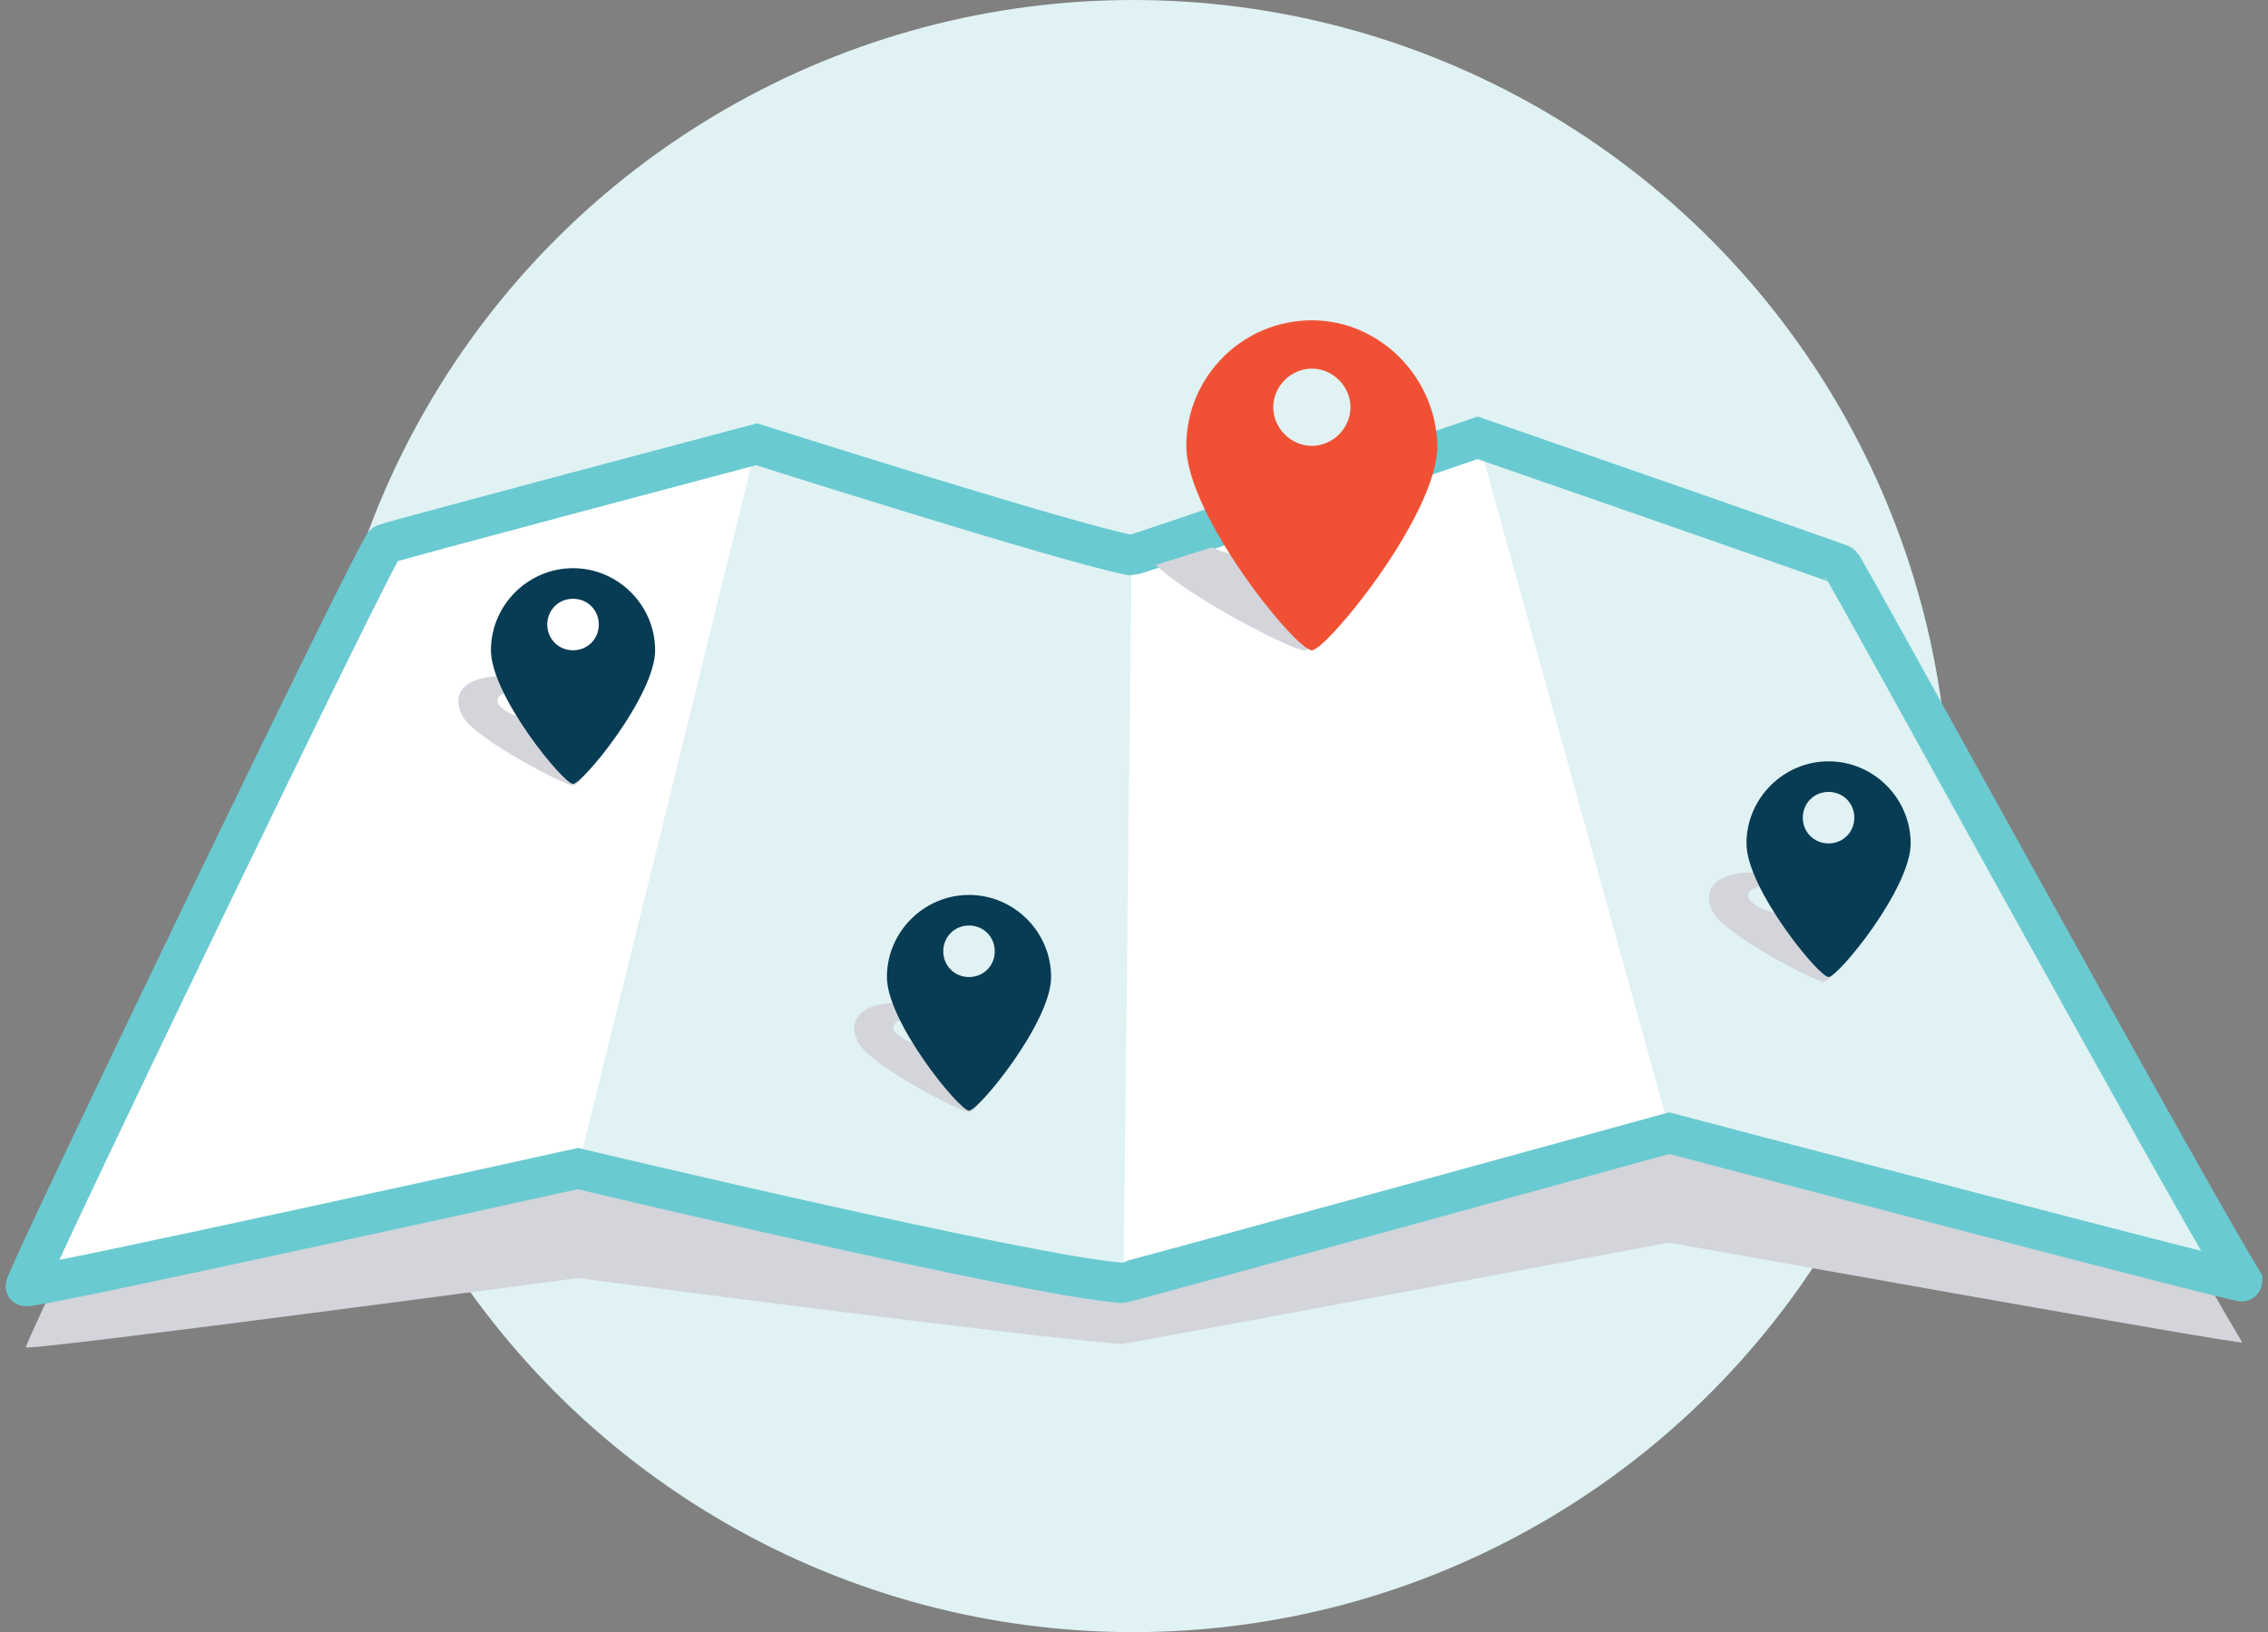
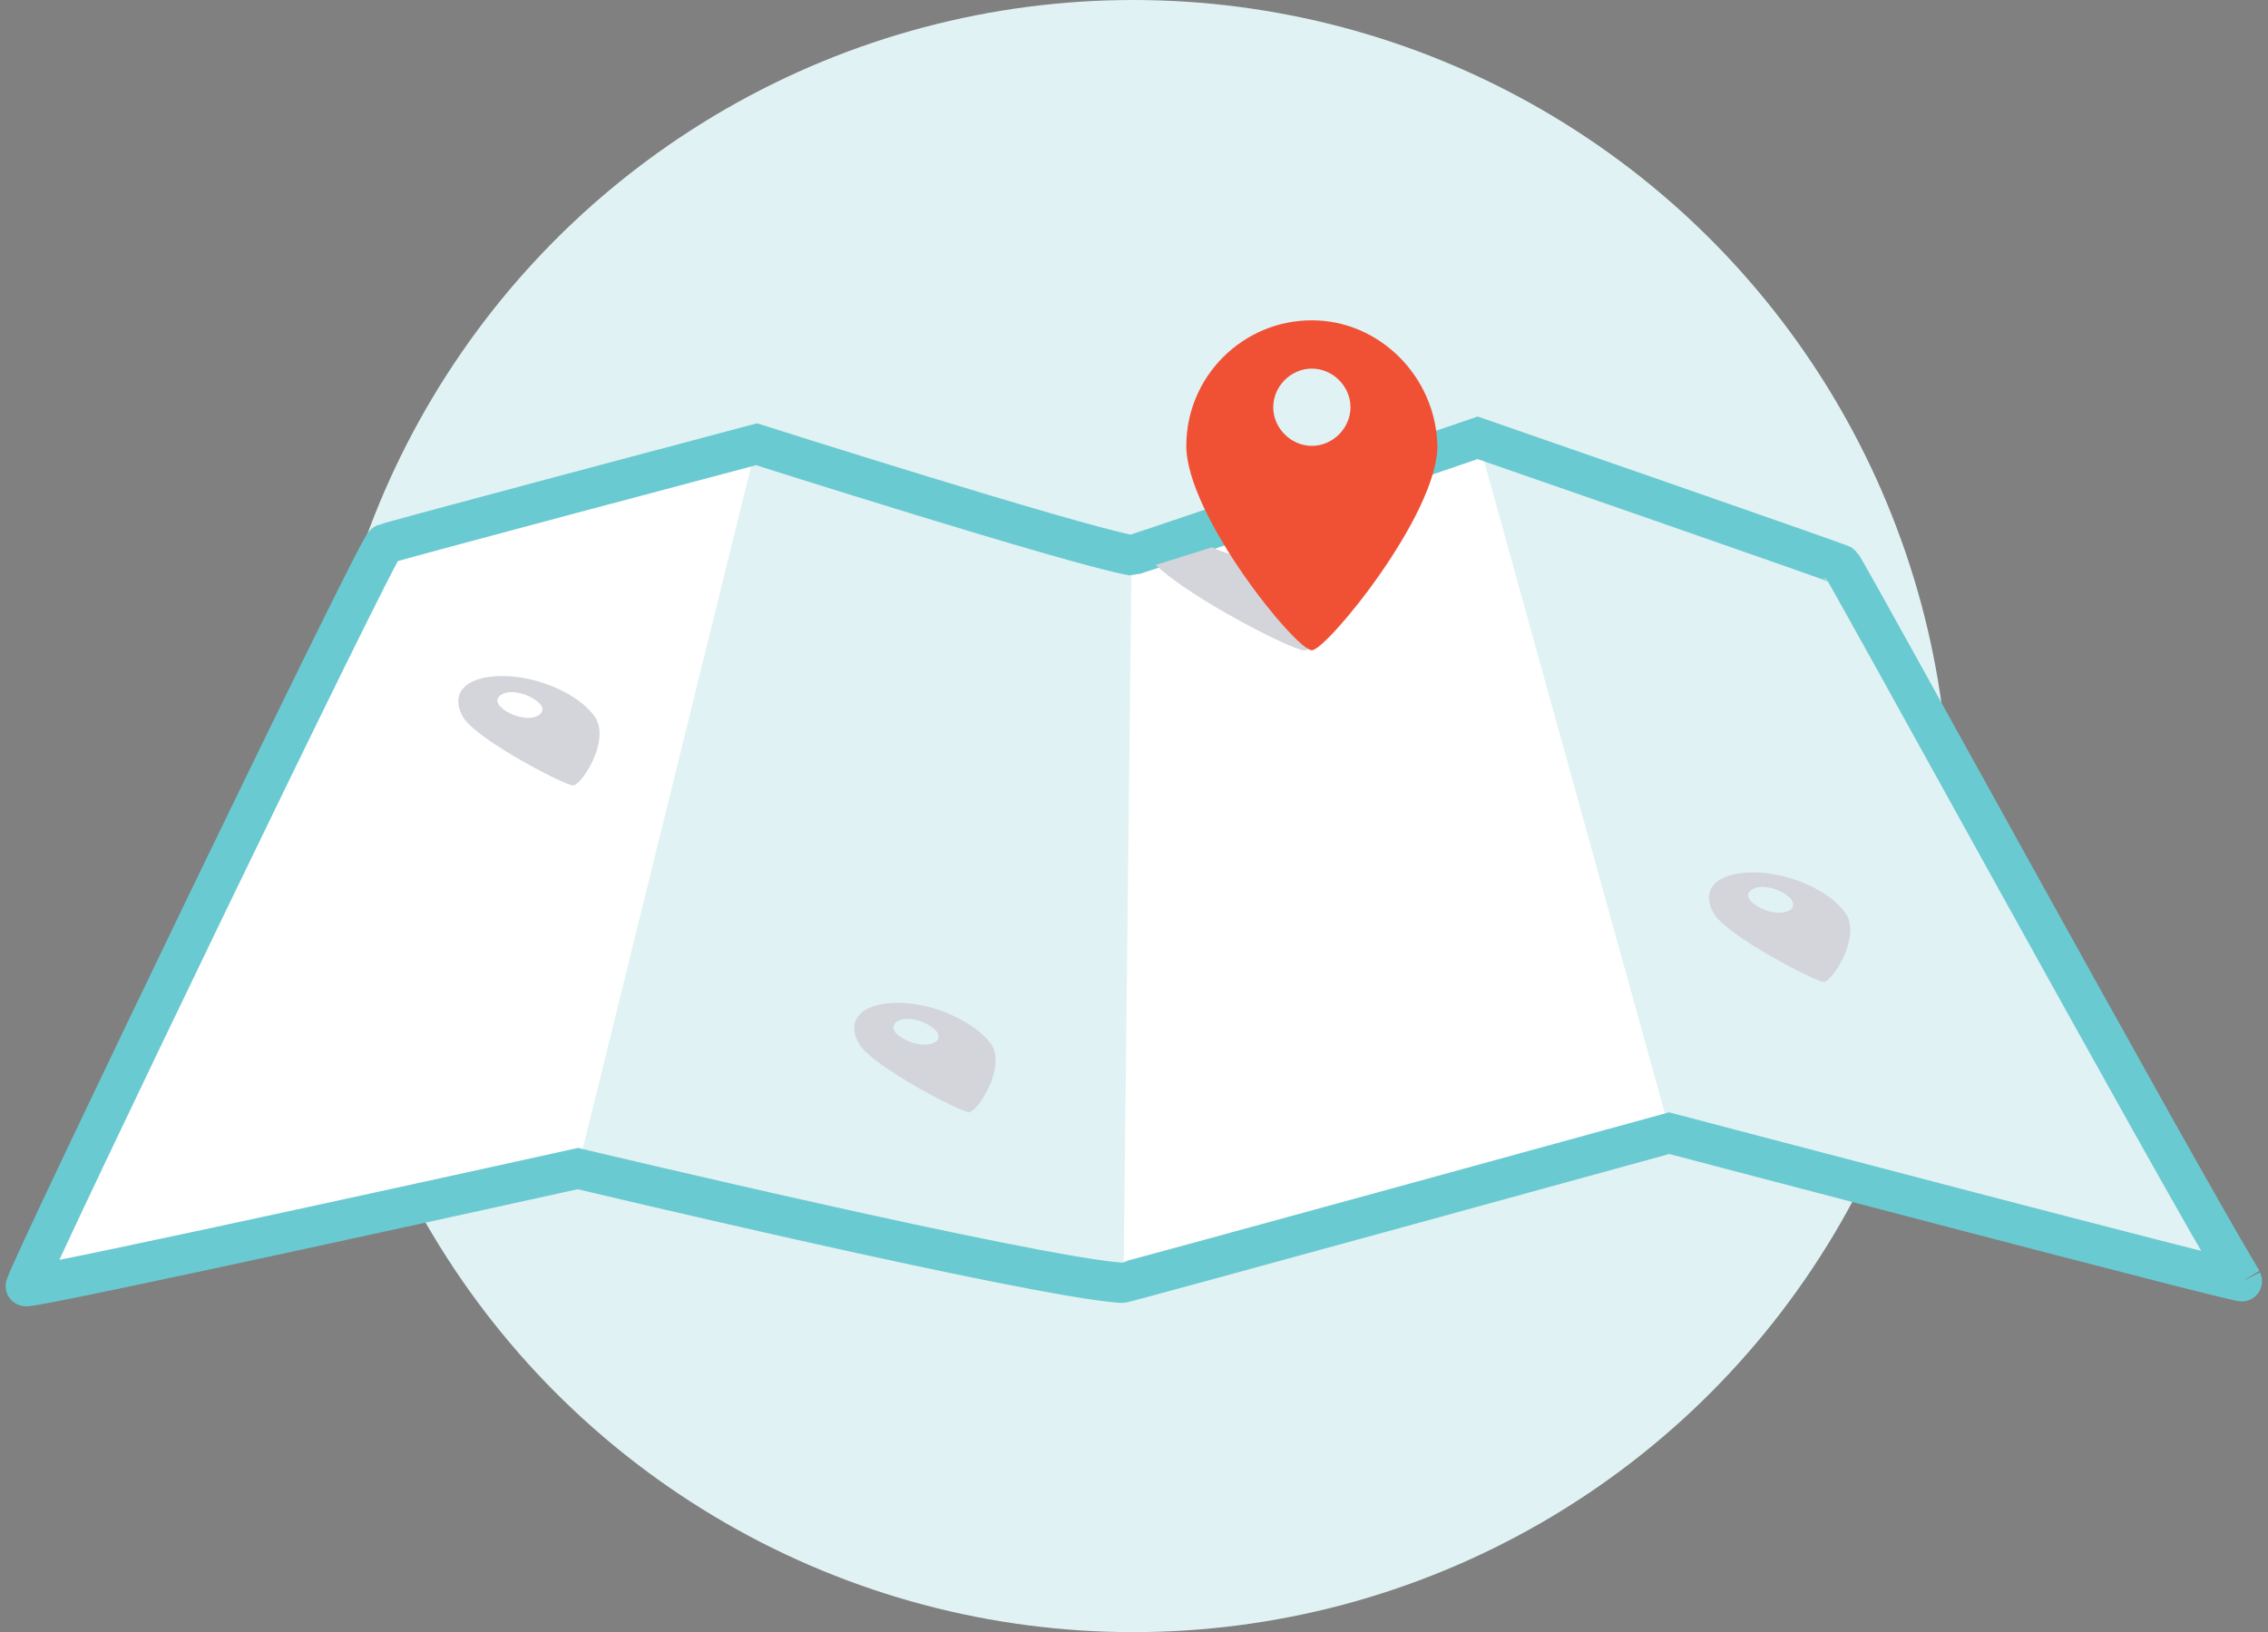
<svg xmlns="http://www.w3.org/2000/svg" width="140.9" height="101.4" viewBox="0 0 140.9 101.4">
  <rect x="0" y="0" width="140.9" height="101.4" fill="#808080" stroke="none" />
  <style>.st0{fill:#f05135}.st1{fill:#083b54}.st2{fill:#6acad1}.st3{fill:#f59223}.st4{stroke:#f05135;stroke-width:2.5;stroke-miterlimit:10}.st4,.st5,.st6,.st7{fill:none}.st5,.st6,.st7,.st8{stroke-width:2.5;stroke-miterlimit:10}.st5{stroke:#083b54}.st6{stroke:#6acad1}.st7{stroke:#f59223}.st8{fill:#fdd9c8;stroke:#f05135}.st10,.st11,.st12,.st13,.st14,.st15,.st9{stroke-width:2.5;stroke-miterlimit:10}.st9{fill:#d3d5db;stroke:#083b54}.st10{fill:#e0f2f3;stroke:#6acad1}.st11{fill:#fee5cb;stroke:#f59223}.st12{stroke:#f05135}.st12,.st13,.st14,.st15{fill:#fff}.st13{stroke:#083b54}.st14{stroke:#6acad1}.st15{stroke:#f59223}.st16{fill:#e0f2f3}.st17,.st18{stroke-linejoin:round}.st17{stroke:#d3d5db;stroke-miterlimit:10;fill:#d3d5db}.st18{fill:#fff;stroke-width:2.5}.st18,.st19,.st20{stroke:#6acad1;stroke-miterlimit:10}.st19{stroke-linejoin:round;fill:#e0f2f3;stroke-width:2.5}.st20{fill:none;stroke-width:1.5}.st21{fill:#d3d5db}.st22{fill:#fff}.st23,.st24{fill:none;stroke:#f05135;stroke-miterlimit:10}.st24{stroke:#d3d5db;stroke-width:.5}.st25,.st26{stroke:#063b54}.st25,.st26,.st27,.st28{stroke-miterlimit:10}.st25{stroke-linejoin:round;fill:#083b54;stroke-width:.5}.st26{stroke-width:.7}.st26,.st27,.st28{fill:none}.st27{stroke:#d3d5db;stroke-width:.3}.st28{stroke:#6acad1;stroke-width:2.5;stroke-linejoin:round}.st29{fill:#063b54}.st30{fill:none;stroke:#f05135;stroke-width:2.5;stroke-linecap:round}.st30,.st31,.st32{stroke-miterlimit:10}.st31{stroke-linejoin:round;fill:#083b54;stroke:#063b54}.st32,.st33{fill:none;stroke:#e0f2f3}.st33{stroke:#6acad1;stroke-linecap:round}.st33,.st34,.st35{stroke-linejoin:round;stroke-miterlimit:10}.st34{stroke-width:2.5;stroke-linecap:round;fill:none;stroke:#6acad1}.st35{fill:#f05135;stroke:#f05235}.st36{stroke:#f05135;stroke-width:2;stroke-linecap:round}.st36,.st37,.st38,.st39,.st40{fill:none;stroke-miterlimit:10}.st37{stroke-linecap:round;stroke:#e0f2f3;stroke-width:1.5}.st38{stroke:#063b54;stroke-width:2.5}.st39,.st40{stroke:#fcc941;stroke-width:2}.st40{stroke:#f05135}</style>
  <circle class="st16" cx="70.4" cy="50.7" r="50.7" id="Layer_3" />
  <g id="stuffs">
-     <path class="st21" d="M139.3 83.4c-4.4-7.3-24.6-44.2-24.9-44.5-.1-.1-22.6-7.9-22.6-7.9s-21.3 7.3-21.5 7.3c-3.8-.7-23.3-6.9-23.3-6.9s-23 6.1-23.1 6.2c-.4.1-21.8 44.5-22.3 46.1-.1.3 34.3-4.3 34.3-4.3s28.1 3.7 33.8 4.1c.2 0 34-6.3 34-6.3s35.7 6.4 35.6 6.2z" />
    <path class="st16" d="M139.3 79.6c-4.4-7.3-24.6-44.2-24.9-44.5-.1-.1-22.6-7.9-22.6-7.9s-21.3 7.3-21.5 7.3c-3.8-.7-23.3-6.9-23.3-6.9s-23 6.1-23.1 6.2c-.4.1-21.8 44.5-22.3 46.1-.1.3 34.3-7.3 34.3-7.3s28.1 6.7 33.8 7.1c.2 0 34-9.3 34-9.3s35.7 9.4 35.6 9.2z" />
    <path class="st22" d="M91.8 27.2l-21.5 7.3-.5 45.3 34-9.3-12-43.3zm-44.8.4s-23 6.1-23.1 6.2c-.4.1-21.8 44.5-22.3 46.1-.1.3 34.3-7.3 34.3-7.3l11.1-45z" />
-     <path class="st6" d="M139.3 79.6c-4.4-7.3-24.6-44.2-24.9-44.5-.1-.1-22.6-7.9-22.6-7.9s-21.3 7.3-21.5 7.3c-3.8-.7-23.3-6.9-23.3-6.9s-23 6.1-23.1 6.2c-.4.1-21.8 44.5-22.3 46.1-.1.3 34.3-7.3 34.3-7.3s28.1 6.7 33.8 7.1c.2 0 34-9.3 34-9.3s35.7 9.4 35.6 9.2z" />
+     <path class="st6" d="M139.3 79.6c-4.4-7.3-24.6-44.2-24.9-44.5-.1-.1-22.6-7.9-22.6-7.9s-21.3 7.3-21.5 7.3c-3.8-.7-23.3-6.9-23.3-6.9s-23 6.1-23.1 6.2c-.4.1-21.8 44.5-22.3 46.1-.1.3 34.3-7.3 34.3-7.3s28.1 6.7 33.8 7.1c.2 0 34-9.3 34-9.3s35.7 9.4 35.6 9.2" />
    <path class="st21" d="M108.9 54.2c-2.3 0-3.3 1.1-2.4 2.6.9 1.4 6.3 4.2 6.8 4.2s2.3-2.7 1.4-4.2c-1-1.5-3.6-2.6-5.8-2.6zm1.6 2.5c-.7 0-1.5-.4-1.8-.8-.3-.4.1-.8.8-.8.7 0 1.5.4 1.8.8.3.5-.1.8-.8.8zM31.2 42c-2.3 0-3.3 1.1-2.4 2.6.9 1.4 6.3 4.2 6.8 4.2s2.3-2.7 1.4-4.2c-1-1.5-3.6-2.6-5.8-2.6zm1.6 2.6c-.7 0-1.5-.4-1.8-.8-.3-.4.1-.8.8-.8.7 0 1.5.4 1.8.8.3.4-.1.8-.8.8zm23 17.7c-2.3 0-3.3 1.1-2.4 2.6.9 1.4 6.3 4.2 6.8 4.2s2.3-2.7 1.4-4.2c-1-1.4-3.6-2.6-5.8-2.6zm1.6 2.6c-.7 0-1.5-.4-1.8-.8-.3-.4.1-.8.8-.8.7 0 1.5.4 1.8.8.3.4 0 .8-.8.8z" />
-     <path class="st1" d="M35.6 35.3c-2.8 0-5.1 2.3-5.1 5.1s4.5 8.3 5.1 8.3c.6 0 5.1-5.5 5.1-8.3 0-2.8-2.3-5.1-5.1-5.1zm0 5.1c-.9 0-1.6-.7-1.6-1.6 0-.9.7-1.6 1.6-1.6.9 0 1.6.7 1.6 1.6 0 .9-.7 1.6-1.6 1.6zm24.6 15.2c-2.8 0-5.1 2.3-5.1 5.1s4.5 8.3 5.1 8.3c.6 0 5.1-5.5 5.1-8.3 0-2.8-2.3-5.1-5.1-5.1zm0 5.1c-.9 0-1.6-.7-1.6-1.6 0-.9.7-1.6 1.6-1.6.9 0 1.6.7 1.6 1.6 0 .9-.7 1.6-1.6 1.6zm53.4-13.4c-2.8 0-5.1 2.3-5.1 5.1s4.5 8.3 5.1 8.3c.6 0 5.1-5.5 5.1-8.3 0-2.8-2.3-5.1-5.1-5.1zm0 5.1c-.9 0-1.6-.7-1.6-1.6 0-.9.7-1.6 1.6-1.6.9 0 1.6.7 1.6 1.6 0 .9-.7 1.6-1.6 1.6z" />
    <path class="st21" d="M83 34.6c-1.2-1.8-4.2-3.2-7.1-3.6-.1.5-.3.9-.5 1.3h.3c1 0 2.2.5 2.6 1.1.4.6-.1 1.1-1.1 1.1-.6 0-1.3-.2-1.9-.5l-3.5 1.1c2.2 2.1 8.5 5.3 9.2 5.3.7.2 3.3-3.8 2-5.8z" />
    <path class="st0" d="M81.5 19.9c-4.3 0-7.8 3.5-7.8 7.8s6.8 12.7 7.8 12.7c.9 0 7.8-8.4 7.8-12.7-.1-4.3-3.6-7.8-7.8-7.8zm0 7.8c-1.3 0-2.4-1.1-2.4-2.4 0-1.3 1.1-2.4 2.4-2.4 1.3 0 2.4 1.1 2.4 2.4 0 1.3-1.1 2.4-2.4 2.4z" />
  </g>
</svg>